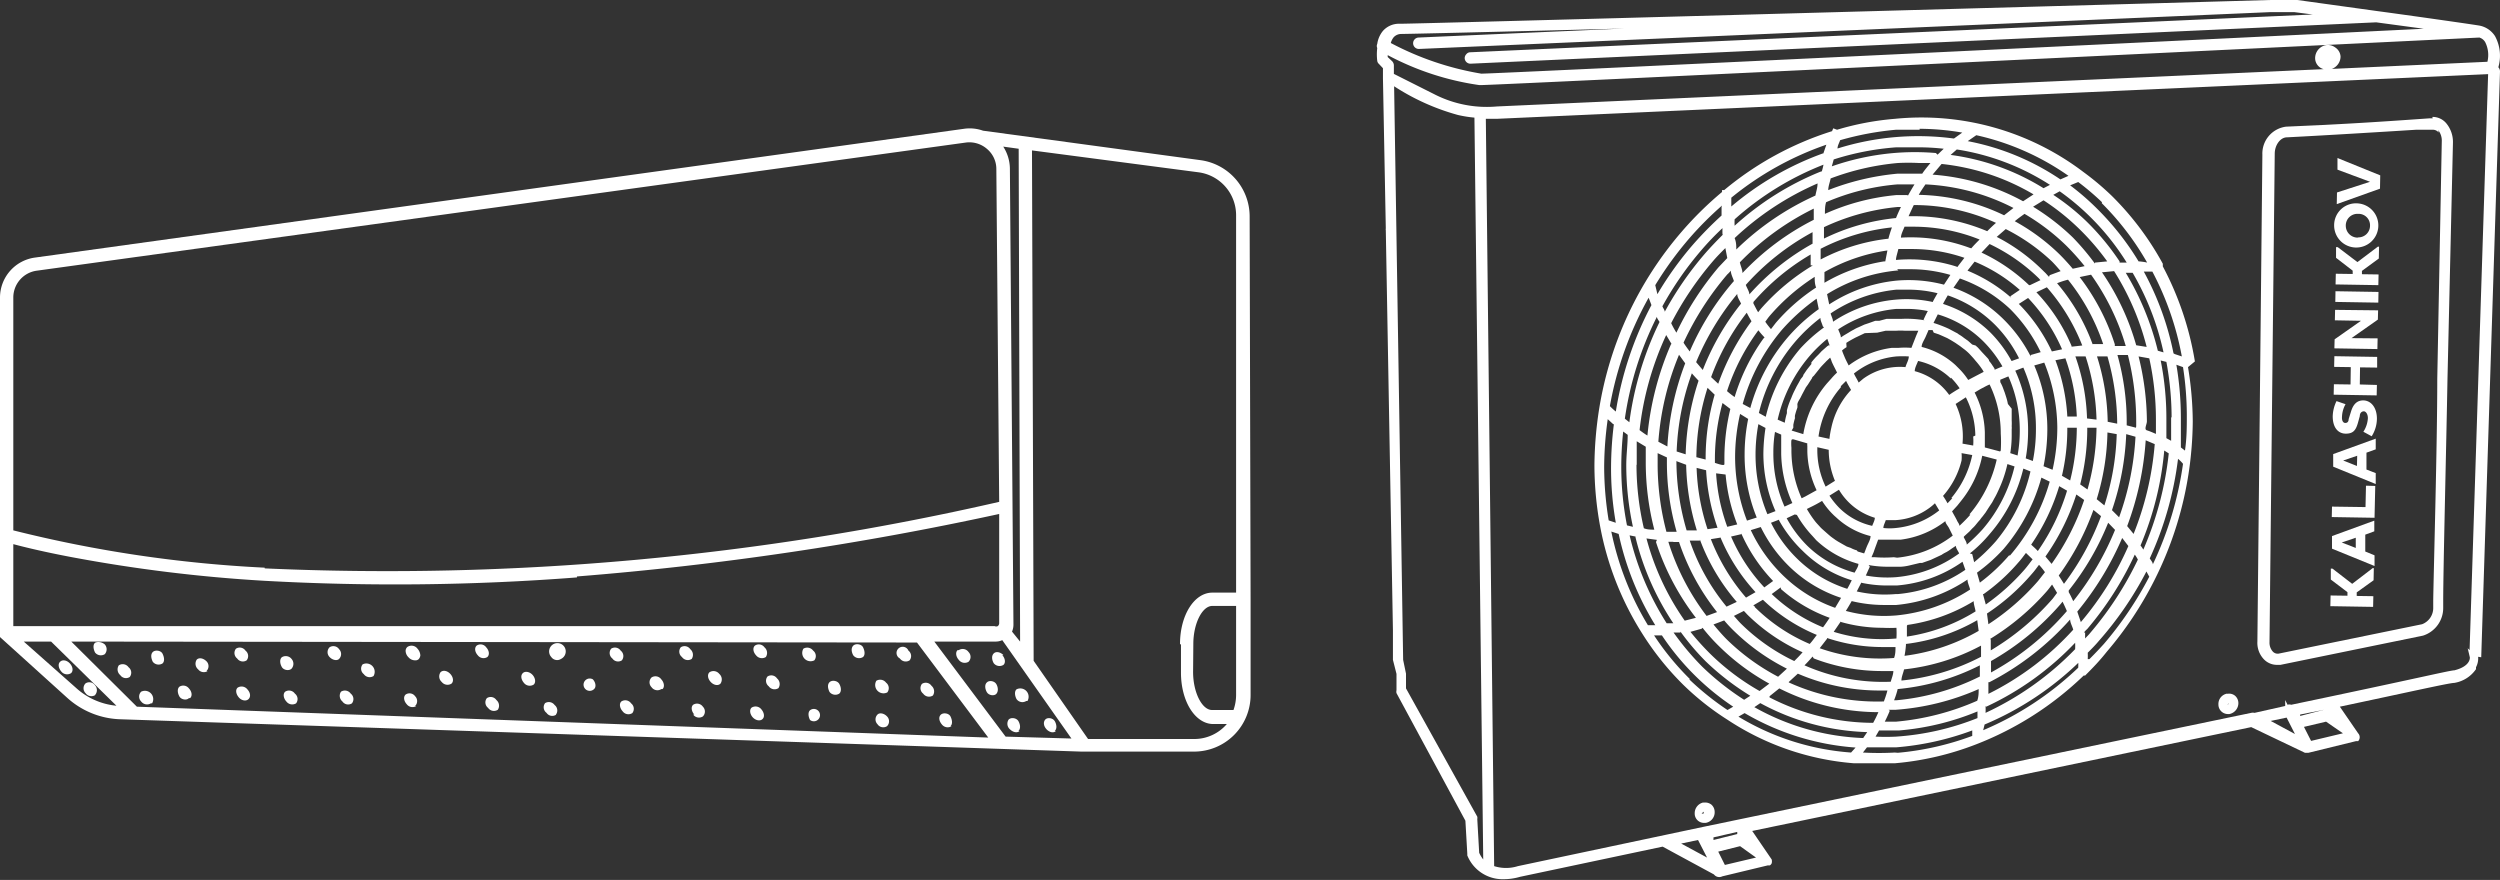
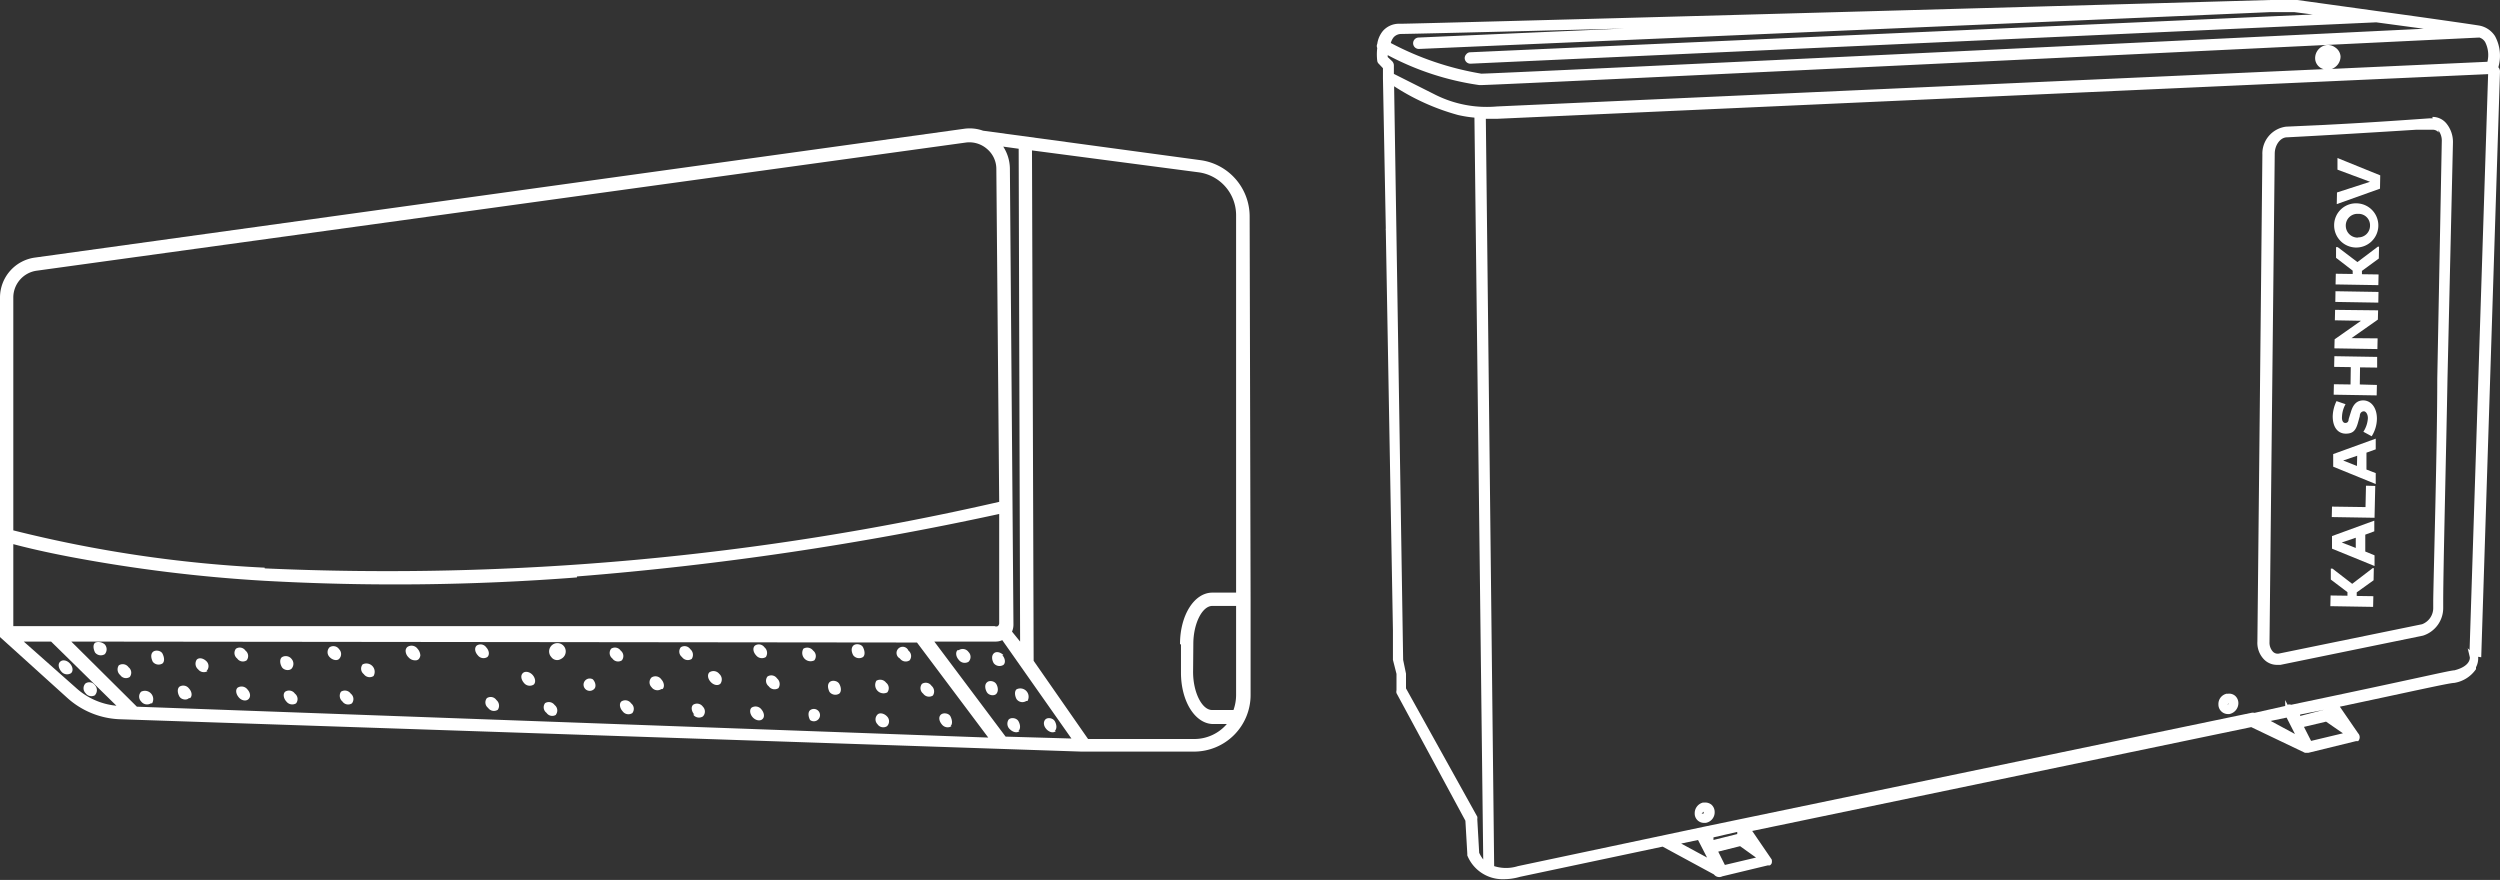
<svg xmlns="http://www.w3.org/2000/svg" viewBox="0 0 105.21 37.03">
  <rect x="0" y="0" width="105.21" height="37.03" fill="#333333" stroke="none" />
  <defs>
    <style>.cls-1{fill:#fff;}</style>
  </defs>
  <g id="Слой_2" data-name="Слой 2">
    <g id="Слой_1-2" data-name="Слой 1">
-       <path class="cls-1" d="M87.86,27.74a2.45,2.45,0,0,0,0-.27c.16-.16.32-.32.47-.5a14.44,14.44,0,0,0,2-2.92l.12.22a15,15,0,0,1-1.91,2.83c-.2.22-.4.43-.61.64M68.12,22.47a12.18,12.18,0,0,0,1.54,3.84h-.31a12.41,12.41,0,0,1-1.54-3.94l.31.1m-.2-4.63a15.06,15.06,0,0,0-.12,1.78A13.22,13.22,0,0,0,68,22l-.3-.1a14,14,0,0,1-.19-2.26,14.86,14.86,0,0,1,.15-2l.24.22m4.55-9.15c0,.12,0,.24,0,.36a15.14,15.14,0,0,0-1.19,1.21,14.14,14.14,0,0,0-1.51,2.1L69.66,12a14.82,14.82,0,0,1,1.46-2,14.33,14.33,0,0,1,1.35-1.35m19,6.22a12.19,12.19,0,0,0-1.25-3.44l.36,0A12.47,12.47,0,0,1,91.82,15l-.3-.1M92,19l-.22-.17c0-.42,0-.84,0-1.26a13.48,13.48,0,0,0-.19-2.22l.28.1a13.43,13.43,0,0,1,.16,2c0,.51,0,1-.08,1.53m-1.48,4.52a14.16,14.16,0,0,0,1.19-4.19,1.39,1.39,0,0,1,.21.21,14.56,14.56,0,0,1-1.27,4.23c0-.08-.08-.17-.13-.25m-2.77,3.12a1,1,0,0,1,.14-.15,13.72,13.72,0,0,0,2-3.13,1.48,1.48,0,0,1,.13.21,14.11,14.11,0,0,1-2,3.08c-.07.09-.15.16-.22.24,0-.09,0-.17,0-.25m-.29,1.22a2.26,2.26,0,0,1,0,.26,13.22,13.22,0,0,1-4,2.63l.06-.24a12.86,12.86,0,0,0,4-2.65m-8.35,2.9c.25,0,.51,0,.76,0a11,11,0,0,0,3.29-.8c0,.09,0,.18,0,.28A11.22,11.22,0,0,1,79.8,31a8.43,8.43,0,0,1-.87,0l.15-.26m-8.36-4.16a10.46,10.46,0,0,0,1.06,1.25,10.85,10.85,0,0,0,1.88,1.45l-.26.17a11.23,11.23,0,0,1-1.77-1.4,11.65,11.65,0,0,1-1.2-1.43l.29,0m-1.89-4a11.39,11.39,0,0,0,1.59,3.61l-.28,0a12,12,0,0,1-1.56-3.7l.25.05m.68-9.76A14.38,14.38,0,0,0,68,17.32a2.73,2.73,0,0,1-.25-.23,14.64,14.64,0,0,1,1.63-4.56c.05.12.09.23.13.34m3-3c-.27.27-.54.55-.79.84a14,14,0,0,0-1.66,2.41c0-.07-.07-.15-.1-.23a13.9,13.9,0,0,1,1.63-2.35,11.38,11.38,0,0,1,.9-.94,2.45,2.45,0,0,0,0,.27m4.27-3.43a12.54,12.54,0,0,0-3.9,2.25c0-.12,0-.24,0-.37a13,13,0,0,1,4-2.23l-.12.35m4.73,0a10.46,10.46,0,0,0-1.77,0A10.69,10.69,0,0,0,77.09,7l.08-.29A11.3,11.3,0,0,1,79.8,6.2c.31,0,.63,0,.94,0a9.42,9.42,0,0,1,1.06.06l-.26.25M89.2,11a10.47,10.47,0,0,0-1.38-1.67A9.51,9.51,0,0,0,86.41,8.2l.27-.15a10.4,10.4,0,0,1,2.82,3h-.3m1.61,3.71a11.7,11.7,0,0,0-1.35-3.28h.29a11.44,11.44,0,0,1,1.3,3.35l-.24-.07m-.73,8.2a13.27,13.27,0,0,0,1-4l.19.12a13.86,13.86,0,0,1-1.07,4.05,1.43,1.43,0,0,0-.14-.2m-2.64,2.81a12.81,12.81,0,0,0,1.89-3.1l.26.34a13,13,0,0,1-2,3.2l-.15-.44m-3.83,4a12.31,12.31,0,0,0,3.74-2.69,2.51,2.51,0,0,1,0,.27A12.66,12.66,0,0,1,83.56,30a2.74,2.74,0,0,0,0-.28m-4.08.15.31,0A10.5,10.5,0,0,0,83.27,29c0,.16,0,.32-.06.49a10.86,10.86,0,0,1-3.41.88h-.48c.08-.16.15-.31.21-.46m-5.45-.32a10,10,0,0,0,4.5,1.22l-.17.25a10.07,10.07,0,0,1-4.58-1.3l.25-.17m-2.43-3.17a7.76,7.76,0,0,0,.72.8,9.52,9.52,0,0,0,2.09,1.55l-.41.31a10,10,0,0,1-2-1.49,11.1,11.1,0,0,1-.91-1l.47-.13m-1.92-3.65A10.52,10.52,0,0,0,71.37,26l-.47.12a10.86,10.86,0,0,1-1.61-3.46l.44.06m.11-9.17a13.63,13.63,0,0,0-1.27,4.22l-.19-.15a13.94,13.94,0,0,1,1.35-4.29c0,.07.07.15.11.22m2.86-2.7-.37.39A12.68,12.68,0,0,0,70.55,14a3.78,3.78,0,0,1-.22-.4A13.54,13.54,0,0,1,72.08,11c.17-.2.35-.38.53-.56l.09.47m3.9-3.68A12.11,12.11,0,0,0,73,9.5a2.45,2.45,0,0,1,0-.27,12.36,12.36,0,0,1,3.74-2.3,2.86,2.86,0,0,1-.07.28m4.23.1c-.35,0-.71,0-1.06,0a10.67,10.67,0,0,0-2.9.69c0-.16.07-.33.1-.49a10.67,10.67,0,0,1,2.83-.65,8.83,8.83,0,0,1,.89,0l.48,0c-.12.15-.24.29-.34.44M86,7.92a9.88,9.88,0,0,0-3.91-1.4l.26-.23a10.07,10.07,0,0,1,3.92,1.49L86,7.92m2.16,3.17A10.48,10.48,0,0,0,87.24,10,9.57,9.57,0,0,0,85.56,8.7L86,8.43a9.79,9.79,0,0,1,1.52,1.22A10.3,10.3,0,0,1,88.68,11l-.51.05m1.73,3.48a10.42,10.42,0,0,0-1.44-3.07l.51-.05a11.07,11.07,0,0,1,1.37,3.19l-.44-.07m-.38,7.61a12.73,12.73,0,0,0,.78-3.61l.38.16a13,13,0,0,1-.89,3.78l-.27-.33m-5.8,6.57a11.7,11.7,0,0,0,3.4-2.64c0,.14.09.28.13.43a12,12,0,0,1-3.57,2.7c0-.16,0-.32,0-.49M70.33,14.47a12.64,12.64,0,0,0-1,3.86A3.61,3.61,0,0,1,69,18.1a12.87,12.87,0,0,1,1.12-4l.24.4M76.4,8.23a11.52,11.52,0,0,0-3.33,2.27c0-.16,0-.31-.07-.48a12.15,12.15,0,0,1,3.49-2.3c0,.18-.06.34-.09.51m8.74.24a9.35,9.35,0,0,0-3.81-1.12l.38-.45a9.58,9.58,0,0,1,3.87,1.28l-.44.29m3.74,13a11.25,11.25,0,0,0,.6-3.2l.39.11a11.82,11.82,0,0,1-.69,3.39l-.3-.3m-1.82,3.38A11.35,11.35,0,0,0,88.72,22l.29.3a12.3,12.3,0,0,1-1.76,3c-.06-.13-.12-.26-.19-.38M79.85,29a9.6,9.6,0,0,0,3.47-1c0,.15,0,.31,0,.47a9.85,9.85,0,0,1-3.51,1h-.1a3.53,3.53,0,0,0,.15-.46m-7.3-2.9a5.62,5.62,0,0,0,.41.44,8.9,8.9,0,0,0,2.23,1.59l-.37.34a9.21,9.21,0,0,1-2.15-1.56c-.2-.2-.39-.42-.57-.64l.45-.17m-2.14-3.3h.24a9.69,9.69,0,0,0,1.6,2.95l-.44.16a10.05,10.05,0,0,1-1.61-3.12h.21m2.53-10.95,0,0a11.43,11.43,0,0,0-1.84,2.94c-.09-.12-.18-.24-.26-.37a12.5,12.5,0,0,1,1.84-2.87,1.14,1.14,0,0,0,.15-.16c0,.15.09.3.13.44m7.31-3.62h-.48a9.36,9.36,0,0,0-3,.79c0-.17,0-.33.05-.49a9.57,9.57,0,0,1,3-.75l.72,0c-.1.16-.19.32-.28.48m6.94,3.07c-.17-.2-.35-.4-.54-.59a8.6,8.6,0,0,0-1.9-1.41c.13-.11.27-.21.41-.31a9.12,9.12,0,0,1,1.77,1.35,10.24,10.24,0,0,1,.76.85l-.5.11M89,14.49a9.33,9.33,0,0,0-1.48-2.83l.48-.1a10,10,0,0,1,1.46,3l-.46,0m-.3,3.19a9.6,9.6,0,0,0-.45-2.75h.44a10.46,10.46,0,0,1,.41,2.83l-.4-.08m-.46,3.25a10.18,10.18,0,0,0,.45-2.8l.39.07a10.72,10.72,0,0,1-.52,3l-.32-.26m-1.6,3.21a10.91,10.91,0,0,0,1.46-2.76l.32.26a11.31,11.31,0,0,1-1.56,2.85l-.22-.35m-2.89,2.67a10.3,10.3,0,0,0,2.38-2c.08-.09.15-.19.23-.29l.21.35-.18.24a10.74,10.74,0,0,1-2.61,2.18l0-.46m-3.64,1.26a8.9,8.9,0,0,0,3.23-1c0,.16,0,.31,0,.47a9.24,9.24,0,0,1-3.35,1c0-.16.08-.32.11-.47m-3.8-.46a8,8,0,0,0,2.83.53h.52c0,.14-.07.3-.11.45A8.17,8.17,0,0,1,75.94,28c.12-.12.23-.24.34-.37m-2.89-1.92.15.16a7.89,7.89,0,0,0,2.32,1.58c-.11.13-.23.25-.35.37a8.26,8.26,0,0,1-2.25-1.58c-.1-.1-.19-.21-.29-.32l.42-.21m-1.85-3a8.56,8.56,0,0,0,1.55,2.62l-.43.2a8.83,8.83,0,0,1-1.55-2.78l.43,0M71.49,16a10.6,10.6,0,0,0-.55,3.12L70.56,19a10.79,10.79,0,0,1,.64-3.29c.09.11.19.21.29.32m1.78-3.25a10.67,10.67,0,0,0-1.61,2.79l-.28-.33a11.26,11.26,0,0,1,1.73-2.87c0,.15.11.28.16.41m3-2.52a10.1,10.1,0,0,0-2.65,2.13c0-.12-.1-.26-.15-.4a10.39,10.39,0,0,1,2.81-2.22c0,.17,0,.33,0,.49m3.58-1.09h0a8.87,8.87,0,0,0-3.1.87l0-.48a9.34,9.34,0,0,1,3.11-.85H80c-.08.16-.15.32-.21.47m6.44,2.47c-.07-.07-.13-.15-.2-.21a7.83,7.83,0,0,0-2-1.47l.38-.33A8.16,8.16,0,0,1,86.35,11c.13.13.25.27.37.41l-.46.17m1.81,2.92a8.43,8.43,0,0,0-1.5-2.58,3.53,3.53,0,0,1,.46-.15,8.82,8.82,0,0,1,1.48,2.71l-.44,0m-.89.08A7.51,7.51,0,0,0,85.7,12.3l.44-.21a8.3,8.3,0,0,1,1.49,2.45l-.45.05m.65,3A8.61,8.61,0,0,0,87.34,15l.43,0a9.33,9.33,0,0,1,.46,2.66l-.4-.05m-.31,2.86A9.35,9.35,0,0,0,87.84,18l.39,0a9.91,9.91,0,0,1-.38,2.6l-.33-.23m-1.44,3.05a9.66,9.66,0,0,0,1.3-2.61l.33.23a10.35,10.35,0,0,1-1.37,2.69l-.26-.31m-2.46,2.4a9,9,0,0,0,1.89-1.67c.11-.12.2-.25.3-.38a2.81,2.81,0,0,1,.25.31l-.29.37a9.94,9.94,0,0,1-2.09,1.82l-.06-.45m-3.41,1.28a7.9,7.9,0,0,0,3-1l.06.45a8.36,8.36,0,0,1-3.12,1.05,3.87,3.87,0,0,0,.06-.46m-3.32-.29a7.33,7.33,0,0,0,2.29.38h.32l.27,0c0,.14,0,.3-.06.46a7.62,7.62,0,0,1-3.13-.41l.31-.4m-2.7-1.64a7.29,7.29,0,0,0,2.27,1.48c-.1.13-.19.26-.3.38a7.39,7.39,0,0,1-2.31-1.55s0-.05-.07-.07l.41-.24m-1.78-2.61a7.87,7.87,0,0,0,1.47,2.29l-.4.23A8.41,8.41,0,0,1,72,22.69l.43-.07m-.63-2.83a8.81,8.81,0,0,0,.48,2.42l-.42.06a9.13,9.13,0,0,1-.46-2.58l.4.1m.36-3.18a9.57,9.57,0,0,0-.38,2.67v.06l-.39-.1a9.91,9.91,0,0,1,.47-2.92l.3.29m1.55-3.09a10.09,10.09,0,0,0-1.4,2.63l-.3-.28a10,10,0,0,1,1.5-2.71c.07.14.14.26.2.36m2.58-2.35A9.23,9.23,0,0,0,74.1,13l-.11.14c-.07-.11-.13-.24-.2-.37l0-.06a9.56,9.56,0,0,1,2.41-2c0,.16,0,.31,0,.46m3.23-1.12a8,8,0,0,0-2.81.87c0-.15,0-.3,0-.45a8.5,8.5,0,0,1,3-.9q-.09.25-.15.48m3.42.38A7.15,7.15,0,0,0,80,10c0-.14.09-.3.15-.46l.38,0h0a7.48,7.48,0,0,1,2.78.54c-.12.12-.24.24-.35.37M85.39,12a7.46,7.46,0,0,0-2-1.37l.34-.36a7.7,7.7,0,0,1,2.07,1.44l.07.08-.44.21m.92,2.79a7.11,7.11,0,0,0-1.39-2l.39-.25a7.46,7.46,0,0,1,1.43,2.16l-.43.09M87,17.51a7.94,7.94,0,0,0-.5-2.35l.42-.08a8.26,8.26,0,0,1,.48,2.45l-.4,0M86.78,20A8.64,8.64,0,0,0,87,18S87,18,87,18l.4,0a9.19,9.19,0,0,1-.28,2.22l-.35-.2m-1.29,2.9a8.85,8.85,0,0,0,1.18-2.46l.33.19a9,9,0,0,1-1.23,2.54c-.11-.12-.21-.2-.28-.27m-2,2.08a8.07,8.07,0,0,0,1.47-1.34c.11-.12.21-.26.31-.39l.28.27c-.11.14-.21.28-.33.42a9.15,9.15,0,0,1-1.64,1.48L83.45,25m-3.18,1.3a7.33,7.33,0,0,0,2.79-1c0,.14.06.29.08.43a7.59,7.59,0,0,1-2.89,1.06c0-.2,0-.35,0-.45m-2.83-.18a6.39,6.39,0,0,0,1.81.26,5.62,5.62,0,0,0,.58,0h0a4,4,0,0,1,0,.45h0a6.84,6.84,0,0,1-2.64-.28l.28-.41m-2.5-1.39A6.37,6.37,0,0,0,77,26c-.09.13-.18.27-.28.4A6.92,6.92,0,0,1,74.56,25l.38-.28m-1.66-2.27a6.94,6.94,0,0,0,1.34,2l-.37.27a7.4,7.4,0,0,1-1.4-2.14l.43-.1m-.66-2.51a7.66,7.66,0,0,0,.49,2.1l-.42.1a8,8,0,0,1-.47-2.25l.4.05m1.59-5.72A8.4,8.4,0,0,0,73,16.71a3.92,3.92,0,0,1-.32-.25A9,9,0,0,1,74,13.9a3.12,3.12,0,0,0,.26.3m2.17-2.1a8,8,0,0,0-1.7,1.49l-.2.26a3.43,3.43,0,0,1-.24-.31c.06-.08.12-.17.18-.24a8.67,8.67,0,0,1,1.9-1.65c0,.15,0,.3.06.45M79.29,11a7.21,7.21,0,0,0-2.51.9c0-.15,0-.3,0-.45a7.53,7.53,0,0,1,2.65-.91l-.09.46m3,.22a6.55,6.55,0,0,0-2.55-.28h0c0-.12.06-.28.1-.46l.49,0h.09a6.77,6.77,0,0,1,2.2.37l-.3.39m2.27,1.29a6.56,6.56,0,0,0-1.84-1.14l.3-.38A6.78,6.78,0,0,1,85,12.2l-.4.27M85.46,15a6.11,6.11,0,0,0-1.15-1.57,5.74,5.74,0,0,0-2.1-1.32l.27-.39A6,6,0,0,1,84.59,13a6.62,6.62,0,0,1,1.29,1.82l-.42.12M86,19.62a7.87,7.87,0,0,0,.16-1.53,6.77,6.77,0,0,0-.55-2.71l.42-.12A7.41,7.41,0,0,1,86.58,18a8.14,8.14,0,0,1-.2,1.77L86,19.62m-8.1,5.67a5.79,5.79,0,0,0,1.38.17l.52,0a6.43,6.43,0,0,0,3-1.07c0,.14.08.28.11.42A6.86,6.86,0,0,1,79.8,25.9a6.2,6.2,0,0,1-2.12-.19c.09-.14.17-.28.25-.42m-4.36-7.66a7.66,7.66,0,0,0-.15,1.51,7,7,0,0,0,.51,2.64l-.41.13a7.49,7.49,0,0,1-.5-2.7,8.19,8.19,0,0,1,.21-1.79l.34.21m7.77-4.92a5.09,5.09,0,0,0-1.56-.1,5.63,5.63,0,0,0-2.64.93c0-.12-.07-.23-.1-.35a6,6,0,0,1,2.77-1l.48,0a5.16,5.16,0,0,1,1.25.15c-.07.12-.14.24-.2.36m3.34,2.54A5.33,5.33,0,0,0,83.77,14a5.06,5.06,0,0,0-2-1.21c.06-.12.13-.24.2-.36a5.19,5.19,0,0,1,2,1.25,5.49,5.49,0,0,1,1,1.4l-.36.13m.64,4.08a6.64,6.64,0,0,0,.1-1.18,6,6,0,0,0-.54-2.51l.34-.13a6.33,6.33,0,0,1,.53,2.58,6.79,6.79,0,0,1-.13,1.35l-.3-.11m-2.35,4a5.62,5.62,0,0,0,.82-.8,6.56,6.56,0,0,0,1.43-2.77l.3.12A7.09,7.09,0,0,1,84,22.77a7.69,7.69,0,0,1-.92.89L83,23.32m-4.64,1.21a5.17,5.17,0,0,0,1,.11l.46,0a5.55,5.55,0,0,0,2.77-1l.12.34A6,6,0,0,1,79.88,25h-.09a5.34,5.34,0,0,1-1.65-.11l.19-.37M74.87,21.9a5.53,5.53,0,0,0,1,1.29,5,5,0,0,0,2.06,1.23c-.06.12-.12.24-.19.36a5.29,5.29,0,0,1-2.11-1.27A5.6,5.6,0,0,1,74.53,22l.34-.13m1.89-8.09a6.64,6.64,0,0,0-1,.89,6.86,6.86,0,0,0-1.45,2.87l-.29-.16a7.23,7.23,0,0,1,1.53-3,7.07,7.07,0,0,1,1.06-1c0,.12.07.23.1.35m.26.77s0,.05-.06.06l-.25.22-.12.13-.13.13h0l-.09.1-.09.11h0l0,.07-.19.24-.15.22c0,.07-.09.13-.13.21s-.1.18-.15.27l-.09.18a3.09,3.09,0,0,0-.14.32,1.47,1.47,0,0,0-.06.14,2.65,2.65,0,0,0-.12.37l0,.12a2.59,2.59,0,0,0-.09.4h0l-.3-.13A6.27,6.27,0,0,1,76.14,15a5.88,5.88,0,0,1,.76-.74l.12.33M81,13.48a4.48,4.48,0,0,0-1-.06h-.38l-.23,0-.3.08-.17,0-.28.1-.18.06-.24.11a1.24,1.24,0,0,0-.2.1,2.25,2.25,0,0,0-.21.12l-.22.13-.12.08c0-.11-.07-.22-.11-.34A5.31,5.31,0,0,1,79.81,13l.42,0a4.43,4.43,0,0,1,.9.09c-.07.13-.13.25-.18.37m3,2.08a1.4,1.4,0,0,0-.1-.16,1.33,1.33,0,0,0-.14-.19c0-.07-.09-.14-.14-.2l-.16-.17-.08-.09h0l-.09-.1-.1-.09h0L83,14.5l-.18-.16-.17-.12a1.7,1.7,0,0,0-.22-.15.41.41,0,0,0-.11-.07l-.3-.16h0a5.12,5.12,0,0,0-.65-.25l.18-.36a4.56,4.56,0,0,1,1.91,1.13,5,5,0,0,1,.81,1.06l-.35.15m-1.26,7,.23-.21.11-.12a1.29,1.29,0,0,0,.16-.17h0l.09-.11h0l.08-.09h0a1.13,1.13,0,0,1,.1-.13l.13-.17.14-.22.14-.21.08-.15a3,3,0,0,0,.16-.31v0a5.23,5.23,0,0,0,.4-1.15l.3.1a6.25,6.25,0,0,1-1.34,2.64,6.82,6.82,0,0,1-.67.65c0-.11-.09-.22-.13-.32m-4,1.18a4.53,4.53,0,0,0,.74.07h.11l.29,0H80a2,2,0,0,0,.34-.05h0l.46-.11.09,0,.37-.13.17-.08.28-.13a1.18,1.18,0,0,1,.19-.11,1.82,1.82,0,0,0,.23-.15l.18-.12,0,0c0,.1.09.21.14.32a5.29,5.29,0,0,1-2.66,1,4.88,4.88,0,0,1-1.27-.07c.06-.12.11-.25.17-.37m-3.07-2.18a4.65,4.65,0,0,0,.65.88h0l.09.1h0l.07.08h0a4.23,4.23,0,0,0,1.78,1c0,.12-.1.25-.16.37a4.55,4.55,0,0,1-2-1.14,5.08,5.08,0,0,1-.86-1.15l.34-.16m4.17,1.8a5.33,5.33,0,0,1-.8,0l-.14,0,.09-.21c.06-.18.13-.36.19-.53.11,0,.23,0,.35,0l0,0,.38,0H80a3.87,3.87,0,0,0,1.87-.78c0,.1.11.2.16.31l.15.3a4.59,4.59,0,0,1-2.34.93Zm3.34-5.08v0a2.45,2.45,0,0,1,0,.38l-.45-.08A3.21,3.21,0,0,0,82.3,17l.43-.28a3.65,3.65,0,0,1,.4,1.61m-5.9,1.9-.4.25a3.55,3.55,0,0,1-.35-1.54s0-.08,0-.12l.48.11a3.39,3.39,0,0,0,.26,1.3m2.13,1.66.27,0h.14a2.67,2.67,0,0,0,1.43-.51,2.31,2.31,0,0,0,.24-.2l.18.3a3.47,3.47,0,0,1-1.82.74h0a2.35,2.35,0,0,1-.53,0c0-.11.07-.22.1-.33m2.8-.92h0l-.2.21a3.21,3.21,0,0,0-.19-.31,3.5,3.5,0,0,0,.78-1.49,1.67,1.67,0,0,0,0-.31l.45.08a4.14,4.14,0,0,1-.88,1.81m-4.71.42a3.42,3.42,0,0,1-.42-.52l.4-.25a2.63,2.63,0,0,0,1.51,1.18c0,.11-.07.23-.11.34a2.85,2.85,0,0,1-1.38-.75m4.69-5.49h0a3.16,3.16,0,0,1,.37.45c-.15.09-.3.18-.44.28a2.6,2.6,0,0,0-1.45-1c0-.14.09-.29.14-.43a2.91,2.91,0,0,1,1.38.74M79.81,15a4.47,4.47,0,0,1,.52,0c0,.15-.1.3-.14.45a2.63,2.63,0,0,0-1.78.49l-.19.16c-.06-.13-.14-.25-.2-.38A3.39,3.39,0,0,1,79.81,15m-2.34,1.25.22-.22c.07.14.14.26.21.38A3.35,3.35,0,0,0,77.07,18a3.85,3.85,0,0,0-.08.47l-.46-.1a4,4,0,0,1,.94-2.07m-2.06,2.24v-.05l.07,0,.58.17a.41.41,0,0,0,0,.11h0V19h0a4,4,0,0,0,.39,1.63l-.47.26-.16.08a5,5,0,0,1-.43-2c0-.05,0-.09,0-.13a2,2,0,0,1,0-.35m7.53,3.17c-.15.17-.3.32-.46.47,0-.08-.07-.15-.1-.22s-.14-.26-.21-.39l.22-.24h0l.08-.1h0l.08-.1h0a4.38,4.38,0,0,0,.89-1.9l.61.16h0a5.41,5.41,0,0,1-1.15,2.31ZM84.17,19l-.64-.17,0-.35h0v-.28h0a3.91,3.91,0,0,0-.43-1.68c.12-.07.24-.15.37-.21a2.1,2.1,0,0,1,.26-.13,4.72,4.72,0,0,1,.47,2.06v0a5.81,5.81,0,0,1,0,.72m-6.06,4.2a1.09,1.09,0,0,1-.25-.1L77.72,23l-.16-.09-.21-.12-.11-.07c-.08-.06-.16-.11-.24-.18l-.07-.06-.26-.23-.06-.06c-.08-.09-.16-.17-.23-.26l0,0a4.52,4.52,0,0,1-.34-.51l.16-.08a5.42,5.42,0,0,0,.48-.26,3.33,3.33,0,0,0,.4.51h0l.1.1.1.09h0a3.28,3.28,0,0,0,1.44.78c0,.15-.1.3-.16.45s-.07.19-.11.28l-.27-.08,0,0M81.38,14l.21.07.16.07.2.09.16.09.18.11.19.13.13.1a2.09,2.09,0,0,1,.28.24l0,0c.08.09.16.17.23.26l.06.07a3.4,3.4,0,0,1,.23.3l0,0a.75.75,0,0,1,.07.12l-.25.13-.4.21a2.94,2.94,0,0,0-.35-.44h0l-.09-.09h0l-.09-.09h0a3.28,3.28,0,0,0-1.43-.77c0-.14.11-.29.17-.43s.08-.18.12-.28h0l.17,0m-3.63.54c.12-.08.25-.15.38-.22h0l.4-.19h0L79,14,79,14l.35-.08.14,0,.29,0a2.71,2.71,0,0,1,.4,0h.16l.25,0,.14,0-.09.21-.2.51a3.35,3.35,0,0,0-.55,0h-.28a3.84,3.84,0,0,0-1.81.74c-.06-.12-.12-.23-.17-.35s-.08-.19-.11-.28a1.33,1.33,0,0,1,.19-.14h0m-2.17,3a.5.5,0,0,1,0-.13,3,3,0,0,1,.1-.32.5.5,0,0,0,0-.13c0-.1.09-.21.14-.31l.06-.12.16-.3.08-.11.18-.28c0-.05.07-.08.1-.13l.2-.25h0l0,0c.09-.12.2-.22.3-.33h0l.16-.15a1.34,1.34,0,0,1,.07.18c.07.16.15.3.22.45a2.83,2.83,0,0,0-.24.25h0l-.09.1h0l-.09.1h0a4.43,4.43,0,0,0-1,2.14l-.49-.15L75.47,18l0-.12a3,3,0,0,1,.08-.32m-.89.6.3.13v.05s0,.07,0,.1,0,.26,0,.39h0V19h0v.1h0a5.27,5.27,0,0,0,.47,2.07l-.33.15a5.52,5.52,0,0,1-.47-2.27,5.22,5.22,0,0,1,.07-.88m10.21,1-.31-.1a4.62,4.62,0,0,0,.06-.74h0V18.2h0v-.14h0a.49.49,0,0,0,0-.12,1.93,1.93,0,0,0,0-.24l0-.24c0-.09,0-.18,0-.26L84.5,17a2.27,2.27,0,0,0-.06-.25l-.07-.22-.09-.24a2,2,0,0,0-.1-.21l0-.1.34-.14A5.57,5.57,0,0,1,85,18.15a5.69,5.69,0,0,1-.09,1M74,17.85l.3.16a7.6,7.6,0,0,0-.09,1.07,6,6,0,0,0,.51,2.43l-.34.13a6.48,6.48,0,0,1-.5-2.5A7,7,0,0,1,74,17.85m5.84-6.52.44,0h.11a6,6,0,0,1,1.69.24l-.27.41a5.83,5.83,0,0,0-2-.17,6.33,6.33,0,0,0-2.83,1l-.09-.43a6.76,6.76,0,0,1,3-1M75,13.87a8.44,8.44,0,0,1,1.45-1.3l.09.44a7.34,7.34,0,0,0-1.28,1.16,7.67,7.67,0,0,0-1.6,3L73.34,17A8.21,8.21,0,0,1,75,13.87m0,10.31a6.47,6.47,0,0,1-1.32-1.87l.42-.13a6,6,0,0,0,1.18,1.64,5.64,5.64,0,0,0,2.2,1.34l-.25.42A6,6,0,0,1,75,24.18m9.57-.83a7.65,7.65,0,0,1-1.25,1.17l-.12-.42a7.31,7.31,0,0,0,1.12-1,7.81,7.81,0,0,0,1.59-3l.35.17a8.24,8.24,0,0,1-1.69,3.13m-12.4-4.07a9,9,0,0,1,.32-2.37l.33.25a8.85,8.85,0,0,0-.25,2.05c0,.09,0,.18,0,.27s-.24,0-.4-.05c0-.05,0-.1,0-.15M80.56,8.63A8.27,8.27,0,0,1,84,9.38c-.13.11-.25.23-.37.35a8,8,0,0,0-3.31-.63c.07-.15.14-.31.22-.47Zm-10,10.78.4.15a10,10,0,0,0,.45,2.76l-.43,0a10.48,10.48,0,0,1-.43-2.93h0M89.89,18l-.39-.1V17.8a10.4,10.4,0,0,0-.39-2.86l.44,0a11.49,11.49,0,0,1,.35,2.77c0,.08,0,.16,0,.23M84.75,8.74l-.41.32a8.62,8.62,0,0,0-3.59-.86c.08-.15.18-.29.28-.44a9,9,0,0,1,3.72,1m-8.42,0c0,.17,0,.33,0,.49a10.85,10.85,0,0,0-3,2.24c0-.14-.08-.3-.11-.45a11.15,11.15,0,0,1,3.15-2.28m-5.71,6.17.26.36a11.52,11.52,0,0,0-.75,3.5l-.38-.2a11.79,11.79,0,0,1,.87-3.66m-.9,4.14.39.18c0,.07,0,.13,0,.19a10.55,10.55,0,0,0,.41,2.94h-.43a11.21,11.21,0,0,1-.37-2.86c0-.14,0-.29,0-.44m5.52,9.62.38-.35a8.67,8.67,0,0,0,3.43.71h0l.34,0a4.11,4.11,0,0,1-.15.46,9,9,0,0,1-4-.8m11.7-3a11.5,11.5,0,0,1-3.19,2.58c0-.16,0-.32,0-.48a11.11,11.11,0,0,0,2.93-2.4l.08-.1q.09.18.18.39h0M74.47,29.3l.41-.33a9.28,9.28,0,0,0,4.1,1h.07a4.66,4.66,0,0,1-.22.45,9.56,9.56,0,0,1-4.36-1.07M90.73,17.66c0,.2,0,.4,0,.6-.12-.05-.25-.11-.38-.15s0-.25,0-.38A11.56,11.56,0,0,0,90,15l.45.08a12,12,0,0,1,.28,2.56M68.88,19.57c0-.33,0-.66,0-1l.38.23c0,.23,0,.45,0,.68a11.33,11.33,0,0,0,.36,2.81c-.15,0-.3,0-.44-.06a11.84,11.84,0,0,1-.31-2.68m22.5-2c0,.32,0,.65,0,1l-.2-.11c0-.27,0-.54,0-.81a12.44,12.44,0,0,0-.24-2.46l.24.06a12.92,12.92,0,0,1,.22,2.35M87.05,7.4l-.34.15a10.45,10.45,0,0,0-3.9-1.61l.36-.25A10.82,10.82,0,0,1,87.05,7.4M68.23,19.62a14.28,14.28,0,0,1,.08-1.46l.19.14c0,.42-.06.84-.06,1.27a12.4,12.4,0,0,0,.28,2.6l-.25-.06a12.74,12.74,0,0,1-.24-2.49m4.93,10.54.26-.15a10.74,10.74,0,0,0,4.67,1.45l-.19.21a10.63,10.63,0,0,1-4.74-1.51M88.45,8.55a11.67,11.67,0,0,1,1.91,2.5A2.19,2.19,0,0,0,90,11a11.49,11.49,0,0,0-1.73-2.2,10.64,10.64,0,0,0-1.15-1l.34-.14a11.14,11.14,0,0,1,1,.85M80.78,5.42h0a10.76,10.76,0,0,1,1.8.16l-.35.25a11.34,11.34,0,0,0-4.9.42c0-.12.07-.23.11-.35a12.49,12.49,0,0,1,2.35-.44c.33,0,.66,0,1,0M71.13,28.59a11.25,11.25,0,0,1-1.52-1.85h.33a10.78,10.78,0,0,0,3,3l-.24.14a11.68,11.68,0,0,1-1.62-1.3m8.66,3.09a12,12,0,0,1-1.34,0l.17-.22h.24c.33,0,.66,0,1,0A11.88,11.88,0,0,0,83,30.74c0,.07,0,.15,0,.23a12,12,0,0,1-3.13.71m12.5-16.47v0h0a13,13,0,0,0-1.35-4V11.1h0a12.26,12.26,0,0,0-2.15-2.86,11.35,11.35,0,0,0-1.19-1l0,0h0A11.27,11.27,0,0,0,79.75,5a11.81,11.81,0,0,0-2.44.46l-.16-.06-.05.12A13.32,13.32,0,0,0,72.56,8h-.09v.08a14.52,14.52,0,0,0-1.68,1.65A15.07,15.07,0,0,0,67.3,17.2l0,0,0,0a16,16,0,0,0-.2,2.39,14.34,14.34,0,0,0,.24,2.56v0h0a12.78,12.78,0,0,0,1.77,4.51h0a12,12,0,0,0,1.73,2.16,11.34,11.34,0,0,0,1.86,1.47l0,0,0,0A11.25,11.25,0,0,0,78,32.12h0c.26,0,.51,0,.76,0h0c.34,0,.69,0,1,0a12.39,12.39,0,0,0,3.39-.79l0,0v0a13.57,13.57,0,0,0,4.54-2.9h.06v0c.31-.31.62-.63.91-1a15,15,0,0,0,2-3l0,0,0,0a15,15,0,0,0,1.48-4.75l0,0,0,0a15.52,15.52,0,0,0,.14-1.93,14.46,14.46,0,0,0-.2-2.3" />
      <path class="cls-1" d="M58.9,1.43c.27,0,3.38-.07,9.46-.23l-8.67.38a.24.24,0,0,0-.22.25.24.24,0,0,0,.25.23L95.55.51l1,0,.78.1L61.87,2.2a.21.21,0,0,0-.16.08.24.24,0,0,0-.07.17.24.24,0,0,0,.25.23h0L100,.94l2,.27c-7.3.36-39,1.89-39.66,1.89a12.53,12.53,0,0,1-3.81-1.29.67.67,0,0,1,.12-.24.43.43,0,0,1,.34-.14m3.35,2.15c.72,0,40.8-1.94,42-2a.42.42,0,0,1,.25.2,1.2,1.2,0,0,1,.09.82l-6.55.3a.56.56,0,0,0,.37-.52A.49.49,0,0,0,98.28,2a.52.52,0,0,0-.4-.1.56.56,0,0,0-.45.54.48.48,0,0,0,.36.47L63,4.48A4.83,4.83,0,0,1,60.43,4l-1.77-.89V2.75a.26.26,0,0,0-.07-.17L58.4,2.4V2.32a11.7,11.7,0,0,0,3.85,1.26m-3.2,24.19L58.67,3.63a9.54,9.54,0,0,0,2.69,1.21,5.22,5.22,0,0,0,.69.11l.37,31.22a1.53,1.53,0,0,1-.17-.28l-.08-1.42a.3.3,0,0,0,0-.1l-3-5.4v-.62Zm14.48,7.47Zm-.3.37.67.48-1.31.31-.28-.56Zm-.12-.6,0,.09-1,.25,0-.11Zm-2.36.49.71-.15.38.74ZM97.8,29.87l0,0-1,.26,0-.06Zm-2.24.47.67-.14.35.69Zm1.7.84-.3-.59.93-.22.71.49Zm6.68-3.52h0s.06.37-.65.55c-.18,0-1.51.33-6.87,1.45a.2.2,0,0,0-.15,0l-.1-.2v.25L94.88,30a.32.32,0,0,0-.14,0l-23.07,4.8-7.79,1.65a1.65,1.65,0,0,1-1,0L62.53,5C62.79,5,63,5,63,5l41.71-1.88-.78,24.24-.08-.08Zm.48,0L105.21,3a.26.26,0,0,0-.07-.17l0,0A1.73,1.73,0,0,0,105,1.52a1,1,0,0,0-.7-.45c-.63-.1-3.4-.49-4.23-.6L96.68,0h-.51l-.63,0C84.78.31,59.67,1,58.91,1a.9.9,0,0,0-.71.3,1.11,1.11,0,0,0-.24.55v0a.2.2,0,0,0,0,.17,2.27,2.27,0,0,0,0,.54.21.21,0,0,0,.07.13l.17.18v.43l.12,6.31a.22.22,0,0,0,0,.08l.3,16.83v0h0l0,1.25.15.59v.69a.27.27,0,0,0,0,.12l2.9,5.37.08,1.39V36a1.6,1.6,0,0,0,1.52,1,2.47,2.47,0,0,0,.7-.1l6-1.27h0l2.16,1.17a.28.28,0,0,0,.35.08s0,0,0,0l1.91-.46.09,0a.2.2,0,0,0,.08-.09l0,0v0a.32.32,0,0,0,0-.16l-.82-1.2,21-4.37L97,31.68h.15l2-.49.09,0a.24.24,0,0,0,0-.33l-.77-1.12c2.89-.61,4.6-1,4.81-1a1.37,1.37,0,0,0,.92-.58l0,0,0-.08a.8.8,0,0,0,.09-.44" />
      <path class="cls-1" d="M102.61,5.48a.7.7,0,0,1,.15.47l-.19,10c0,2.8-.15,8-.17,9.32v.3a.73.73,0,0,1-.47.7l-6,1.23a.28.28,0,0,1-.29-.09.56.56,0,0,1-.13-.39l.22-20.55c0-.36.23-.68.5-.69,1.59-.08,4.2-.24,5.45-.32h.08l.63,0a.31.31,0,0,1,.24.12m-.25-.6h-.14c-2.67.19-3.55.23-4.48.28l-1.55.07a1.14,1.14,0,0,0-1,1.18L95,27a1,1,0,0,0,.25.72.76.76,0,0,0,.56.26l.16,0,6-1.23a1.22,1.22,0,0,0,.85-1.18v-.29c0-1.29.13-6.52.18-9.33L103.23,6a1.23,1.23,0,0,0-.28-.81.75.75,0,0,0-.59-.27" />
      <path class="cls-1" d="M71.61,34.24l.08-.08v0a.09.09,0,0,1,0,.08l0,0m0-.07v0s0,0,0,0m0-.4a.46.46,0,0,0-.37.46.39.39,0,0,0,.39.4h.07a.45.45,0,0,0,.38-.46.41.41,0,0,0-.14-.31.42.42,0,0,0-.33-.08" />
      <path class="cls-1" d="M93.73,29.67l.07-.08h0s0,0,0,0a.11.11,0,0,1-.06.07h0m0-.08h0m0,0v.07s0,0,0,0Zm.09,0Zm-.1-.39a.44.44,0,0,0-.37.45.4.4,0,0,0,.39.41h.07a.47.47,0,0,0,.38-.46.41.41,0,0,0-.14-.31.39.39,0,0,0-.33-.08" />
      <polygon class="cls-1" points="98.99 24.57 98.16 23.93 98.09 23.93 98.09 24.39 98.79 24.92 98.79 25.07 98.08 25.06 98.07 25.51 99.87 25.54 99.88 25.09 99.18 25.08 99.18 24.93 99.89 24.42 99.9 23.91 99.85 23.91 98.99 24.57" />
      <path class="cls-1" d="M99.14,23.06h0l-.59-.23.59-.2Zm-1-.5v.53l1.79.73v-.45l-.39-.16,0-.71.38-.14v-.45Z" />
      <path class="cls-1" d="M99.19,19.61h0l-.58-.23.59-.2Zm-1-.5v.53l1.79.73v-.46l-.39-.15v-.71l.39-.14h0v-.45Z" />
      <polygon class="cls-1" points="99.55 21.34 98.14 21.32 98.13 21.76 99.93 21.79 99.96 20.45 99.57 20.44 99.55 21.34" />
      <path class="cls-1" d="M99.46,16.85c-.25,0-.42.14-.52.47l-.1.32c0,.11-.06.16-.14.16s-.15-.08-.14-.25a1.17,1.17,0,0,1,.15-.54l-.38-.13a1.54,1.54,0,0,0-.16.64c0,.49.24.73.55.73s.42-.14.51-.45l.08-.29c0-.14.09-.2.17-.2s.17.11.17.29a1.17,1.17,0,0,1-.19.57h0l.35.19a1.41,1.41,0,0,0,.22-.74c0-.45-.23-.76-.57-.77" />
      <polygon class="cls-1" points="98.23 15.44 98.93 15.45 98.92 16.18 98.22 16.17 98.21 16.61 100.02 16.64 100.03 16.2 99.31 16.18 99.32 15.46 100.04 15.47 100.04 15.02 98.24 14.99 98.23 15.44" />
      <polygon class="cls-1" points="98.26 13.48 99.36 13.5 98.25 14.28 98.24 14.66 100.05 14.69 100.06 14.24 98.96 14.23 100.07 13.45 100.08 13.06 98.27 13.04 98.26 13.48" />
      <rect class="cls-1" x="98.96" y="11.6" width="0.45" height="1.81" transform="translate(85.04 111.46) rotate(-89.05)" />
      <polygon class="cls-1" points="99.21 11.03 98.38 10.4 98.31 10.4 98.31 10.85 99.01 11.39 99.01 11.53 98.3 11.52 98.29 11.97 100.09 12 100.1 11.55 99.4 11.54 99.4 11.4 100.11 10.88 100.12 10.38 100.07 10.38 99.21 11.03" />
      <path class="cls-1" d="M99.23,10a.5.5,0,0,1-.51-.5A.49.49,0,0,1,99.24,9a.48.48,0,0,1,.5.5.49.49,0,0,1-.51.49m0-1.43a.92.92,0,0,0-1,.92.93.93,0,1,0,1-.92" />
      <polygon class="cls-1" points="98.37 7.14 99.74 7.65 98.35 8.1 98.34 8.59 100.16 7.94 100.17 7.38 98.37 6.65 98.37 7.14" />
      <path class="cls-1" d="M41.9,27a.67.67,0,0,0,.28-.06l2.91,4.14L42.32,31l-3-4ZM24.28,24.26a132.8,132.8,0,0,0,17.77-2.63l0,4.59a.16.16,0,0,1-.06.13.15.15,0,0,1-.13,0H.56V22.9c.45.12,1.26.32,2.42.54a64.11,64.11,0,0,0,8.11,1,99.15,99.15,0,0,0,13.19-.14m-13.14-.41A54.06,54.06,0,0,1,.56,22.32v-9.8a1.14,1.14,0,0,1,1-1.13L40.64,6a1.13,1.13,0,0,1,.9.27,1.1,1.1,0,0,1,.39.85l.12,14a115.15,115.15,0,0,1-30.91,2.8m31.45,2.66a.73.73,0,0,0,.06-.3L42.5,7.08a1.74,1.74,0,0,0-.28-.91l.65.09L42.93,27Zm-4,.46,3,4L5.76,29.74,3,27ZM2.15,27,4.9,29.7a2.94,2.94,0,0,1-1.71-.76L1,27Zm47.55.13v1.18c0,1.21.6,2.16,1.36,2.16h.57a1.8,1.8,0,0,1-1.38.63H45.79L43.5,27.81,43.43,6.33l7,.92a1.82,1.82,0,0,1,1.59,1.8V24.94h-1c-.76,0-1.36.95-1.36,2.16m.56,0c0-.85.37-1.6.8-1.6h1v3.75a1.9,1.9,0,0,1-.11.63h-.9c-.43,0-.8-.75-.8-1.6Zm2.37-18a2.39,2.39,0,0,0-2.07-2.36L41.37,5.5a1.67,1.67,0,0,0-.8-.08L1.47,10.84A1.7,1.7,0,0,0,0,12.52V26.81l2.81,2.54a3.49,3.49,0,0,0,2.27.92L45.5,31.63h4.75a2.38,2.38,0,0,0,2.38-2.38v-4h0l0,0Z" />
      <path class="cls-1" d="M2.53,27.85c-.1.09-.07.27.05.41a.31.31,0,0,0,.41.07c.1-.09.08-.27-.05-.41s-.31-.17-.41-.07" />
      <path class="cls-1" d="M4,27.05c-.1.09-.07.27,0,.41a.31.31,0,0,0,.41.07.31.31,0,0,0,0-.41C4.27,27,4.09,27,4,27.05" />
      <path class="cls-1" d="M6.84,27.92c.1-.09.07-.27,0-.41s-.31-.17-.41-.07-.07.27,0,.41a.31.31,0,0,0,.41.07" />
      <path class="cls-1" d="M5,28a.31.31,0,0,0,.06.41.29.29,0,0,0,.4.08.29.29,0,0,0-.05-.41A.3.3,0,0,0,5,28" />
      <path class="cls-1" d="M10.38,27.79a.29.29,0,0,0-.05-.41.29.29,0,0,0-.4-.08.29.29,0,0,0,.05.41.29.29,0,0,0,.4.08" />
      <path class="cls-1" d="M8.69,28.24a.29.29,0,0,0,0-.41c-.13-.13-.31-.17-.41-.07a.31.31,0,0,0,.06.41.3.3,0,0,0,.4.07" />
      <path class="cls-1" d="M8,29.38c.1-.09.08-.27-.05-.41a.3.3,0,0,0-.4-.07c-.1.09-.08.27,0,.41s.31.17.4.07" />
      <path class="cls-1" d="M10,28.94c-.1.09-.07.27.05.41s.31.17.41.07.08-.27-.05-.41a.31.31,0,0,0-.41-.07" />
      <path class="cls-1" d="M12,29.11c-.1.09-.07.28.05.41a.31.31,0,0,0,.41.08.29.29,0,0,0-.05-.41.3.3,0,0,0-.41-.08" />
      <path class="cls-1" d="M12.27,28.14a.31.31,0,0,0,0-.41.31.31,0,0,0-.41-.07c-.1.09-.08.27,0,.41s.31.17.41.07" />
      <path class="cls-1" d="M14.41,29.52a.29.29,0,0,0,.4.08.29.29,0,0,0-.05-.41.3.3,0,0,0-.41-.08.31.31,0,0,0,.06.41" />
-       <path class="cls-1" d="M17.47,29.71a.29.29,0,0,0,0-.41.29.29,0,0,0-.4-.07c-.1.09-.08.27.05.41a.3.3,0,0,0,.4.07" />
-       <path class="cls-1" d="M19,28.77c.1-.09.08-.27-.05-.41s-.31-.17-.41-.07a.31.31,0,0,0,.05.41.31.31,0,0,0,.41.07" />
      <path class="cls-1" d="M20.51,27.65c.1-.09.08-.27-.05-.41a.29.29,0,0,0-.4-.07c-.1.09-.08.27.05.41a.3.3,0,0,0,.4.07" />
      <path class="cls-1" d="M20.54,29.79a.3.3,0,0,0,.41.08.31.31,0,0,0-.06-.41.29.29,0,0,0-.4-.08.29.29,0,0,0,.05.41" />
      <path class="cls-1" d="M22.46,28.81c.1-.09.07-.28-.05-.41s-.31-.17-.41-.07-.07.27.05.41a.31.31,0,0,0,.41.07" />
      <path class="cls-1" d="M23.39,30.08a.29.29,0,0,0-.05-.41.3.3,0,0,0-.4-.08A.29.29,0,0,0,23,30a.29.29,0,0,0,.4.08" />
      <path class="cls-1" d="M23.61,27.73a.35.35,0,1,0-.41-.08.3.3,0,0,0,.41.08" />
      <path class="cls-1" d="M14.27,27.73a.29.29,0,0,0,0-.41.29.29,0,0,0-.4-.08.29.29,0,0,0,0,.41c.12.13.31.17.4.08" />
      <path class="cls-1" d="M15.72,28.45a.35.35,0,0,0-.46-.49.29.29,0,0,0,.05.41.3.3,0,0,0,.41.08" />
      <path class="cls-1" d="M17.47,27.79a.2.2,0,0,0,.15-.05.29.29,0,0,0,.07-.16.46.46,0,0,0-.12-.28.31.31,0,0,0-.43-.07.22.22,0,0,0-.07.16.39.39,0,0,0,.12.27.37.37,0,0,0,.28.13" />
      <path class="cls-1" d="M25,29c.1-.09.07-.28-.05-.41A.26.26,0,1,0,25,29" />
      <path class="cls-1" d="M26.2,29.93a.3.3,0,0,0,.41.08.29.29,0,0,0-.05-.41.3.3,0,0,0-.41-.08c-.1.09-.07.28.05.41" />
      <path class="cls-1" d="M29.17,30.07a.3.3,0,0,0,.41.08.29.29,0,0,0,0-.41.3.3,0,0,0-.41-.08c-.1.09-.07.28.05.41" />
      <path class="cls-1" d="M27.88,29c.1-.09.07-.28-.05-.41a.3.3,0,0,0-.41-.08.29.29,0,0,0,0,.41.3.3,0,0,0,.41.08" />
      <path class="cls-1" d="M32.23,27.65a.31.31,0,0,0-.06-.41.29.29,0,0,0-.4-.07c-.1.09-.08.27.05.41a.31.31,0,0,0,.41.07" />
      <path class="cls-1" d="M32.09,30.26c.1-.09.07-.27-.05-.41a.31.31,0,0,0-.41-.07c-.1.09-.07.28.05.41s.31.17.41.07" />
      <path class="cls-1" d="M30.32,28.77a.31.31,0,0,0-.05-.41.31.31,0,0,0-.41-.07c-.1.09-.08.27.05.41s.31.17.41.07" />
      <path class="cls-1" d="M32.35,28.88a.3.3,0,0,0,.41.08.31.31,0,0,0-.06-.41.29.29,0,0,0-.4-.08.29.29,0,0,0,.05.41" />
      <path class="cls-1" d="M34.09,29.89c-.1.09-.07.28,0,.41a.26.26,0,1,0,0-.41" />
      <path class="cls-1" d="M37.33,30.56a.29.29,0,0,0,0-.41c-.12-.13-.31-.17-.4-.08a.29.29,0,0,0,0,.41.29.29,0,0,0,.4.08" />
      <path class="cls-1" d="M40,30.56c.1-.09.07-.27,0-.41s-.31-.17-.41-.07-.07.27.05.41a.31.31,0,0,0,.41.07" />
      <path class="cls-1" d="M40.3,27.36c-.1.09-.07.28.05.41a.31.31,0,0,0,.41.08.29.29,0,0,0,0-.41.3.3,0,0,0-.41-.08" />
      <path class="cls-1" d="M42.23,27.57c-.13-.13-.31-.17-.41-.07s-.08.27,0,.41a.31.31,0,0,0,.41.07c.1-.09.07-.28-.05-.41" />
      <path class="cls-1" d="M41.53,28.72c-.1.09-.08.27,0,.41s.31.17.4.07.08-.27,0-.41-.31-.17-.4-.07" />
      <path class="cls-1" d="M43.24,29.5a.35.35,0,0,0-.46-.49c-.1.09-.07.28,0,.41a.3.3,0,0,0,.41.08" />
      <path class="cls-1" d="M44.39,30.76c.1-.09.08-.27,0-.41s-.31-.17-.4-.07-.08.27.05.41.31.17.4.07" />
      <path class="cls-1" d="M42.86,30.76c.1-.09.08-.27,0-.41s-.31-.17-.41-.07a.31.31,0,0,0,.05.41c.13.13.31.17.41.07" />
      <path class="cls-1" d="M35.32,29.19c.1-.09.08-.27,0-.41s-.31-.17-.41-.07-.07.27,0,.41a.31.31,0,0,0,.41.07" />
      <path class="cls-1" d="M37.34,29.14a.29.29,0,0,0-.05-.41.31.31,0,0,0-.41-.08.35.35,0,0,0,.46.49" />
      <path class="cls-1" d="M39.26,29.27a.31.31,0,0,0-.06-.41.29.29,0,0,0-.4-.08.29.29,0,0,0,.05.41.3.3,0,0,0,.41.08" />
      <path class="cls-1" d="M38.28,27.79a.29.29,0,0,0-.05-.41.26.26,0,1,0-.36.33.3.3,0,0,0,.41.08" />
      <path class="cls-1" d="M36.32,27.65c.1-.09.07-.27,0-.41s-.31-.17-.41-.07-.08.27,0,.41a.31.31,0,0,0,.41.07" />
      <path class="cls-1" d="M34.27,27.79a.29.29,0,0,0-.05-.41.31.31,0,0,0-.41-.08.35.35,0,0,0,.46.49" />
      <path class="cls-1" d="M26.17,27.79a.29.29,0,0,0-.05-.41.29.29,0,0,0-.4-.08.29.29,0,0,0,.05.41.29.29,0,0,0,.4.08" />
      <path class="cls-1" d="M29.11,27.73a.31.31,0,0,0-.06-.41.29.29,0,0,0-.4-.08.29.29,0,0,0,.05.41.3.3,0,0,0,.41.08" />
      <path class="cls-1" d="M6.4,29.6a.35.35,0,0,0-.46-.49.29.29,0,0,0,0,.41.31.31,0,0,0,.41.08" />
      <path class="cls-1" d="M4,29.25A.31.31,0,0,0,4,28.84a.29.29,0,0,0-.4-.08.29.29,0,0,0,0,.41.3.3,0,0,0,.41.08" />
    </g>
  </g>
</svg>